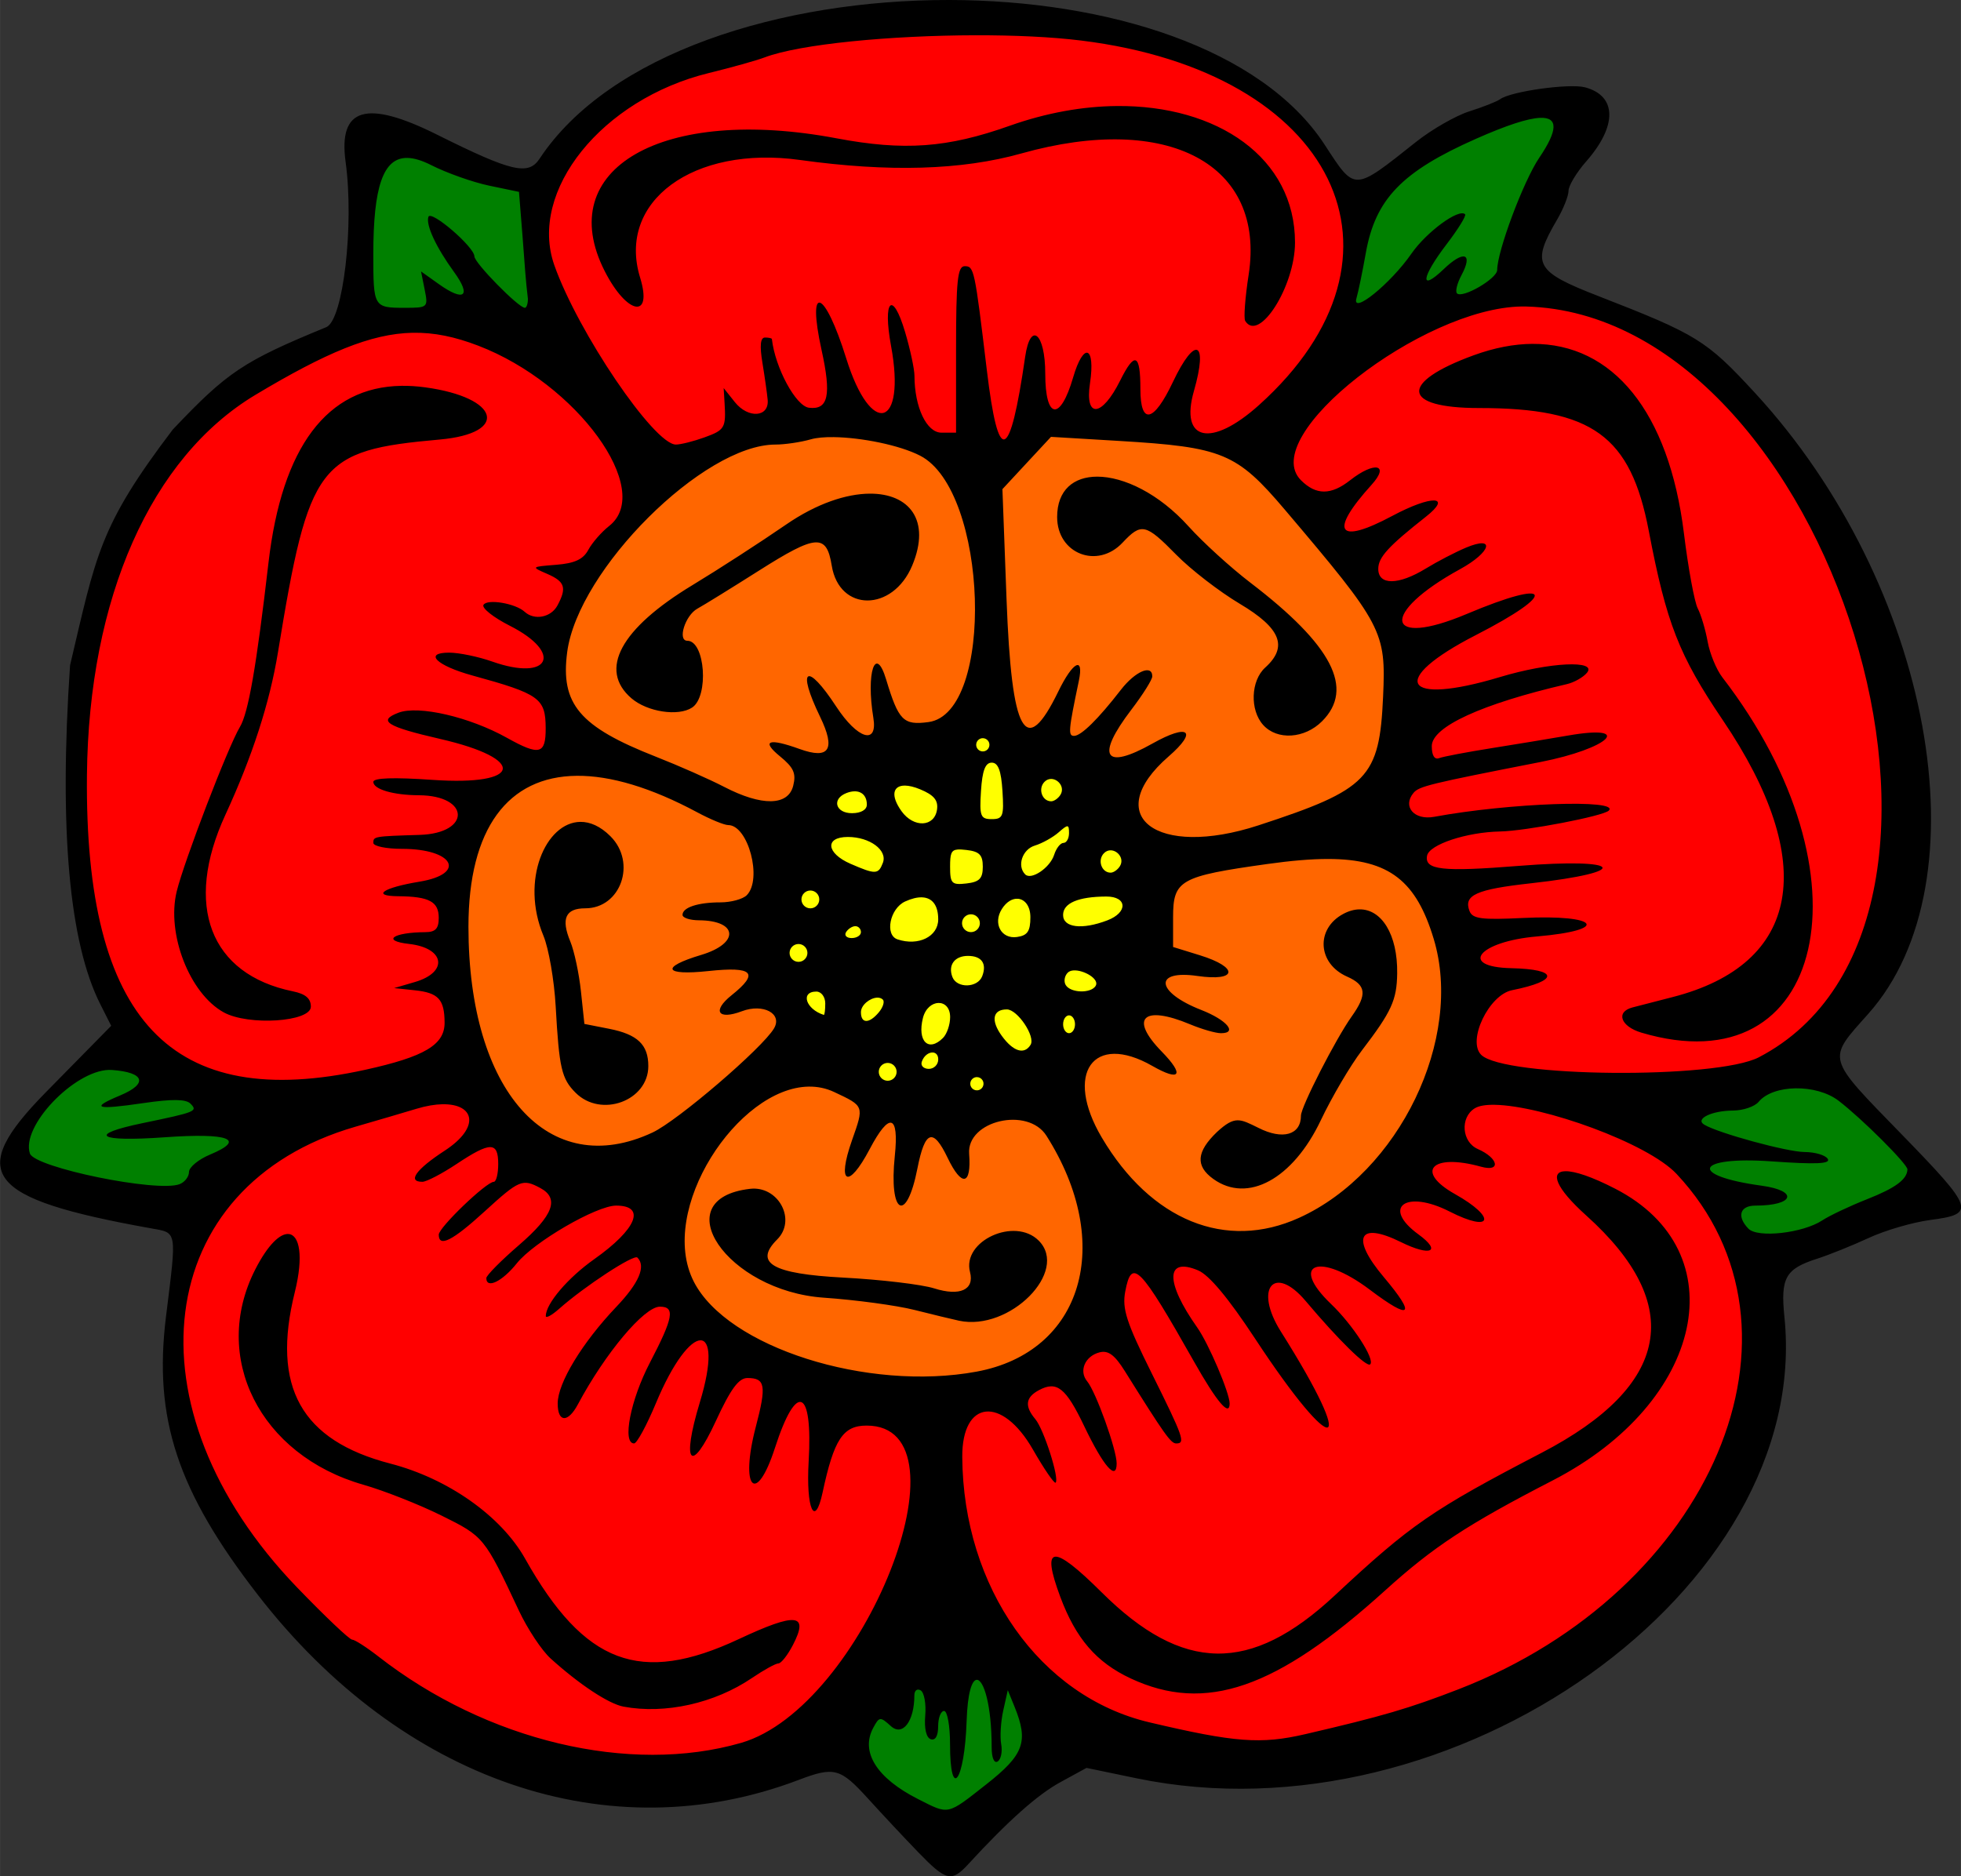
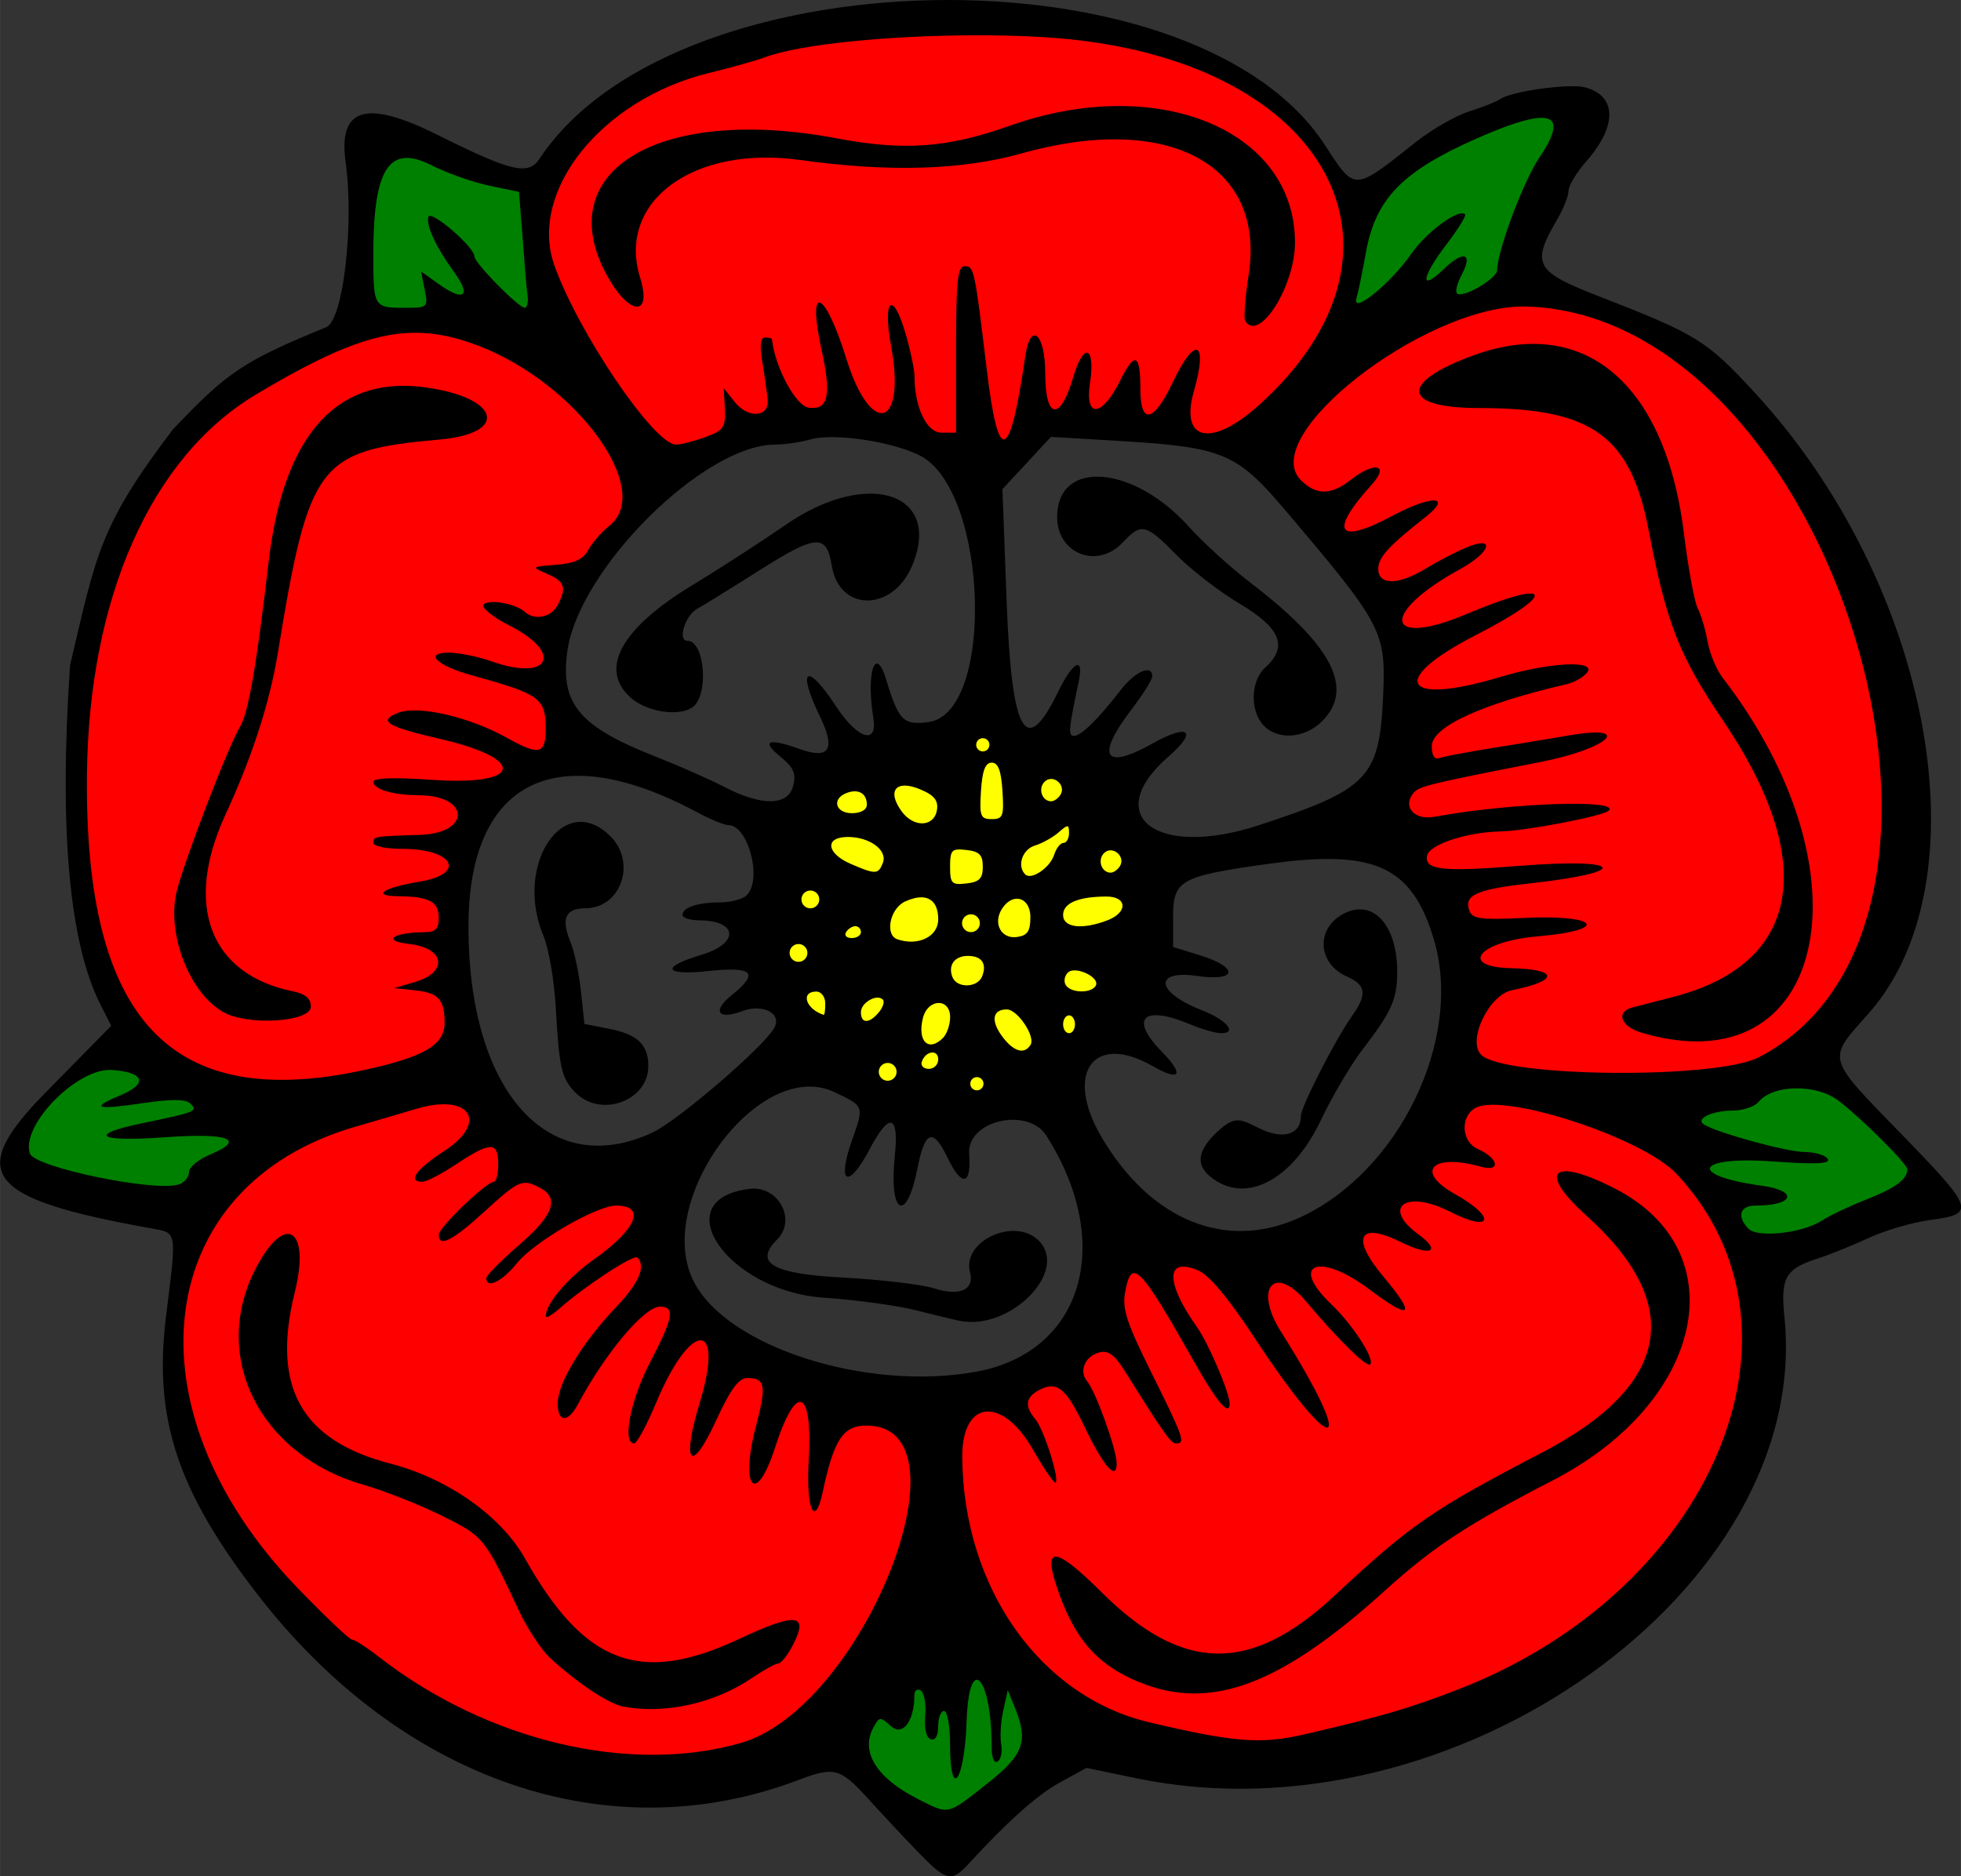
<svg xmlns="http://www.w3.org/2000/svg" width="186.14mm" height="178.12mm" version="1.1" viewBox="0 0 659.54 631.14">
  <rect x="0" y="0" width="659.54" height="631.14" fill="#333333" stroke="none" />
  <g transform="translate(1322.2 444.27)">
    <path transform="translate(-1322.2 -444.27)" d="m518.05 38.703c-0.48 1e-3 -0.96 8e-3 -1.45 0.012-11.12 0.858-21.07 6.86-31.01 11.447-11.96 6.087-23.95 15.531-26.35 29.549-1.57 7.486-4.82 15.056-4.57 22.719 2.93 3.56 7.05-1.62 9.48-3.389 9.13-7.61 14.88-19.093 25.47-24.637-3.56 6.541-9.68 11.933-11.48 19.287 1.28 4.495 5.81 0.192 7.84-1.379 1.13-0.361 5.81-5.73 4.75-2.568-0.74 3.134-5.1 8.607-0.43 10.456 5.67 0.02 11.97-3.518 14.42-8.72 3.48-15.465 9.98-30.001 17.69-43.781 2.3-3.08 2.25-9.371-2.9-8.969-0.49-0.022-0.97-0.028-1.46-0.027zm-381.48 13c-8.39 0.374-11.14 10.036-11.62 16.973-0.92 10.878-2.3 22.208 0.32 32.914 3.56 5.22 11.1 3.57 16.51 3.29 4.75-0.81 2.74-6.846 2.33-9.622 3.74 1.785 8.12 7.192 12.48 4.529 2.24-4.457-2.85-8.684-4.65-12.457-2.15-3.624-5.63-8.434-5.65-11.988 9.23 5.278 13.26 15.577 20.99 22.439 3.17 2.013 5.87 8.049 10.25 6.509 2.85-3.91 0.04-9.568 0.6-14.06-0.79-8.711-0.81-17.589-2.31-26.191-7.09-3.33-15.51-3.829-22.82-7.057-5.42-1.841-10.64-4.881-16.43-5.279zm-100.55 306.59c-11.716 2.18-21.66 11.4-26.627 22.02-2.434 4.52-0.947 11.04 4.656 12.15 13.326 4.42 27.333 7.81 41.433 7.93 4.294 0.04 9.401-1.78 10.118-6.47 3.435-4.14 10.106-4.49 12.771-9.2-0.068-4.92-6.893-3.5-10.211-3.96-8.276-0.15-16.553 0.18-24.83 0.03 7.37-2.41 16.096-2.54 22.938-6.6 2.389-4.34-4.587-6.22-7.828-5.71-6.115 0.3-12.171 1.28-18.258 1.88 3.398-1.42 10.304-4.99 6.875-9.43-2.994-2.5-7.328-2.47-11.037-2.64zm566.88 6.24c-5.79 0.14-10.64 3.61-15.52 6.24-5.29 1.92-12.67 0.37-16.44 5.22-0.64 4.72 6.09 5.46 9.32 6.91 9.17 2.54 18.38 5.56 27.9 6.34-10.61 0.53-21.51-1.31-31.96 0.77-3.71 1.33-2.84 6.2 0.84 6.79 6.91 2.86 14.67 2.76 21.53 5.75-4.53 2.17-13.28-0.64-14.36 6.19 0.04 7.22 9.21 8.92 14.85 7.77 13.42-2.44 25.11-10.08 37.45-15.48 4.05-1.67 8.87-7.05 4.54-11.08-7.67-8.63-15.91-17.26-25.92-23.16-3.46-1.54-7.27-2.32-11.06-2.24-0.4-0.02-0.79-0.03-1.17-0.02zm-274.45 199.28c-0.15 0-0.29 0.02-0.42 0.04-4.93 2.07-3.54 9.06-4.46 13.35-0.4 5.2-0.86 10.99-1.95 15.9-1.09-6.02 0.35-12.93-2.71-18.39-4.88-2.48-5.2 4.97-5.46 8.03-1.92-4.29 1.16-11.95-3.44-15.54-4.93-0.89-4.06 6.04-5.27 9.09-0.04 3.1-3.97 4.48-5.53 1.66-4.14-2.77-7.75 2.27-8.16 6.07-2.02 9.09 6.55 16.33 13.49 20.54 5.55 2.91 12.6 8.48 18.79 3.76 8-5.3 16.53-11.21 20.99-19.95 2.68-6.83-1.31-14.18-3.99-20.23-4.25-2-3.95 5.06-4.58 7.93-0.39 1.67-0.58 9.5-0.89 4.97-1.1-5.62-0.49-12.95-5.19-16.97-0.38-0.18-0.8-0.27-1.22-0.26z" fill="#008000" />
    <ellipse cx="-999.48" cy="-136.44" rx="63.114" ry="62.518" fill="#ff0" />
-     <path transform="translate(-1322.2 -444.27)" d="m279.38 145.35c-9.81 0.96-19.71 2.24-29.24 4.78-18.67 7.08-33.21 21.94-45.61 37.12-9.51 12.73-18.76 28.76-14.93 45.23 3.42 12.15 16.45 17.49 26.95 22.12 12.45 4.89 24.22 11.5 36.93 15.65 5.6 2.1 13.85 0.76 14.94-6.21 1.94-5.18-3.48-8.78-6.29-12.25 5.31 0.5 11.54 5.24 16.54 1.7 3.25-4.98-1.24-11.03-2.59-15.96-0.22-1.17-3.51-7.9-1.69-5.99 5.16 5.54 8.5 13.62 15.65 16.89 4.85 1.23 6.35-4.61 5.19-8.22-0.56-4.73-1.23-9.44-0.12-14.15 3.18 6.58 3.78 16.96 12.47 18.63 9.8 1.56 16.88-7.7 18.83-16.27 5.24-20.97 3.9-44.07-5.22-63.8-4.02-9.68-13.72-15.17-23.64-16.98-5.97-1.25-12.06-2.25-18.17-2.29zm73.79 0.12-0.78 0.31-0.02 0.01c-5.42 6.35-12.26 11.81-16.83 18.7 1.18 24.64 0.47 49.59 4.94 73.94 0.44 3.82 3.8 10.39 8.42 7.05 5.64-4.51 8.2-12.93 12.16-17.81-0.27 6.82-3.92 13.85-1.86 20.54 3.45 3.41 6.84-2.51 9.35-4.42 5.83-5.05 9.97-12.31 16.56-16.32 0.66 1.36-2.11 4.2-2.96 5.89-4.01 6.27-10.15 12.32-10.72 20.06 2.2 5.07 8.82 1.56 12.44 0.23 3.7-1.41 8.94-4.53 11.82-4.88-5.43 7.13-15.09 13.42-14.2 23.45 1.94 9.45 13.47 11.22 21.56 10.8 16.37-1.3 32.17-7.01 46.9-14.01 9.58-4.4 15.42-14.26 16.04-24.61 1.15-14.01 2.53-29.8-6.65-41.65-11.2-15.18-23.14-29.96-36.5-43.29-10.18-10.42-25.44-11.1-39.04-12.14-10.18-0.63-20.52-1.99-30.63-1.85zm16.65 16.79c12.17 0.56 21.77 9.3 30 17.42 13.75 14.23 31.13 24.62 43.18 40.44 4.81 5.86 6.85 15.31 0.44 20.97-3.37 4.27-9.7 4.85-14.55 3.75-6.83-4.28-7.2-14.04-1.75-19.6 4.51-3.95 5.87-11.38 0.94-15.61-9.21-8.37-20.58-14.06-29.62-22.71-4.46-3.95-8.64-9.7-14.88-10.57-6.54 2.06-10.9 11.37-18.77 8.39-10.39-2.71-10.02-21.24 1.27-22.2 1.23-0.21 2.49-0.29 3.74-0.28zm-75.88 5.57c7.14 0.15 14.54 5.5 13.18 13.38-0.42 9.05-7.27 20.48-17.71 18.59-7.34-1.57-7.54-10.29-10-15.92-3.34-5.66-10.57-1.7-14.76 0.66-11.52 6.9-23.58 13.32-33.99 21.84-2.67 3.03-4.45 9.74 0.9 11.02 4.41 4.71 3.73 13 0.58 18.26-4.52 3.96-11.66 1.7-16.53-0.67-7.03-3.3-8.1-12.6-3.43-18.33 9.22-12.66 24.02-19.16 36.53-27.89 13.73-8.26 26.94-20.37 43.81-20.9 0.47-0.04 0.95-0.05 1.42-0.04zm-105.13 92.3c-14.78 0.21-25.97 13.73-29.76 27.12-4.22 15.07-3.27 31.11-1.61 46.5 3.13 19.13 10.59 40.61 29.07 49.95 9.34 4.48 20.66 3.47 30.19 0.1 16.56-8.03 29.96-21.25 42.7-34.26 4.09-2.96 3.72-10.67-2-11.21-4.29-0.74-9.35 0.78-13.02 0.99 2.46-4.19 8.97-6.89 8.29-12.3-3.25-4.21-9.82-1.62-14.35-2.09-1.98 0.03-8.59 0.57-7.91 0.06 5.55-2.79 14.13-3.49 16.4-10.22-0.2-5.99-8.26-6.85-12.89-7.08-4.56 0.07 0.4-1.56 2.32-1.75 5.83-1.66 14.79 0.31 17.73-6.47 1.68-7.99 0.37-18.62-7.16-23.26-15.99-4.64-30.2-16.37-47.58-16-2.99-0.08-5.99-0.07-8.98-0.06-0.48-0.02-0.96-0.02-1.44-0.02zm6.73 18.11c8.56 0.93 15.28 11.1 10.99 19.22-2.63 6.55-10.28 5.56-15.57 7.94-5 4.34-0.29 11.39 0.43 16.64 2.13 7.48 2.08 15.42 4.19 22.86 5.91 4.06 15.77 1.93 19.76 9.09 3.01 6.71-1.92 14.27-8.84 15.51-8.26 2.18-16.47-5.78-16.44-13.97-1.68-15.78-2.08-31.93-7.54-47.02-2.33-9.99-0.77-22.93 8.42-29.12 1.39-0.78 2.99-1.21 4.6-1.15zm251.71 9.39c-1.29-0.01-2.57 0-3.83 0.02-14.9 0.7-30.17 2.14-44.28 7.23-7.95 3.58-5.82 13.75-5.85 20.67-1.18 6.5 7.22 5.84 11.22 8.03 1.89 0.81 5.75 1.92 6.18 3.15-6.41 1.13-14.42-2.64-19.77 2.18-2.42 5.2 4.74 8.26 8.31 10.33 3.75 1.91 8.34 3.68 11.18 6.25-8.27-0.67-15.9-6.8-24.3-5.09-4.57 1.67-3.02 7.36-0.21 9.94 2.12 2.97 4.71 5.75 6.73 8.68-7.74-3.19-17.8-9.55-25.69-3.34-6.33 7.32-3.07 18.46 1.32 25.97 9.19 17.33 25.75 32.52 46.1 33.87 24.48 1.08 45.65-16.43 57.98-36.22 8.87-14.35 14.7-31.09 13.42-48.16 0.36-12.96-4.11-26.56-13.32-35.86-6.68-6.66-16.18-7.61-25.19-7.65zm10.05 20.07c9.28 1.34 11.04 12.55 10.56 20.36 0.39 12.31-10.21 20.86-15.61 31.22-8.47 12.54-13.17 28.93-27.07 36.85-6.59 3.33-17.94 1.73-19.76-6.42 2.1-4.73 6.14-10.38 11.67-10.95 6.12 1.62 13.51 7.54 19.49 2.34 3.32-3.12 2.51-8.29 5.21-11.89 4.96-11.55 12.04-22.22 17.88-33.37 1.7-6.24-6.68-8.41-10-11.97-6.71-5.83 0.06-16.13 7.63-16.17zm-185.02 56.47c-13.93-0.1-24.19 11.12-32.39 21.01-8.86 13.51-15.31 31.53-7.83 47.08 8.09 14.21 24.23 21.14 38.99 26.3 20.77 6.65 43.62 8.28 64.77 2.5 16.95-4.97 29.32-21.34 29.66-38.97 0.78-15.25-4.99-30.38-13.78-42.61-8.22-8.37-26.45-4.28-27.51 8.37-0.52 1.62 0.43 5.53-0.74 5.91-3.64-3.92-4.76-11.11-10.34-12.7-5.19 1.7-4.87 8.82-6.64 13.12-0.87 2.8-1.85 7.34-3.46 8.79-1.55-8.44 0.68-17.3-1.4-25.62-3.47-3.37-6.84 2.29-8.54 4.88-2.43 3.61-4.24 7.66-7.13 10.91 0.65-6.97 4.94-13.45 4.5-20.44-3.02-4.97-9.44-6.93-14.77-8.37-1.12-0.16-2.26-0.19-3.39-0.16zm-18.44 37.61c7.04 0.25 11.47 9.97 5.65 14.85-3.32 2.87-4.17 9.02 0.6 10.89 11.35 4.34 23.96 3.26 35.84 5.03 9.42 0.25 18.64 3.91 28.09 3.26 6.98-2.39 1.35-11.72 6.38-15.89 5.13-4.73 16.3-6.14 19.39 1.51 1.49 8.08-5.15 14.66-11.55 18.23-10.98 6.78-23.52 0.18-35.03-1.28-17.16-3.81-36.53-1.98-51.6-12.42-5.2-4.29-12.74-10.33-10.74-17.92 2.05-4.43 7.77-6.32 12.28-6.25 0.23-0.01 0.46-0.01 0.69-0.01z" fill="#f60" />
    <path transform="translate(-1322.2 -444.27)" d="m316.58 10.846c-23.3 5e-3 -46.95 1.968-69.01 9.5-21.78 4.836-44.36 14.997-56.88 34.519-7.66 11.116-9.8 25.84-4.46 38.389 8.09 18.886 18.92 36.856 32.76 52.086 3.51 4.65 9.65 7.14 15.14 4.42 4.8-1.34 11.33-3.61 11.14-9.72 0.09-2.68-0.35-5.56 2.1-2.29 3.17 3.81 11.23 4.47 12.1-1.59 0.3-6.83-1.95-13.63-1.73-20.38 3.12 8.25 5.33 19.06 14.31 22.93 5.93 1.56 8.89-5.96 7.63-10.7-0.8-7.59-3-15-3.31-22.64 6.83 10.88 7.18 25.74 17.39 34.41 4.29 2.95 8.2-2.26 8.35-6.28 1.73-8.87-2.16-19.48-1.49-27.1 4.3 9.92 4.69 20.75 7.09 31.21 1.24 6.44 8.08 12.03 14.61 9.22 1.27-13.88 0.12-28.24 1.06-42.23 0.28-4.4 0.33-9.003 1.32-13.245 3 6.313 2.45 13.985 3.9 20.885 2.02 11.76 2.14 24.15 6.47 35.35 2.58 3.96 6.48-0.54 6.65-3.72 2.87-9.26 3.24-20.07 6.42-28.57 2.72 7.18 0.63 15.56 3.82 22.49 3.9 3.86 7.74-2.26 8.8-5.64 1.58-3.43 2.22-7.27 4.32-10.46 0.65 5.35-2.3 11.95 1.38 16.52 5.15 2.68 8.43-4.19 10.67-7.69 1.3-1.18 3.51-7.58 4.37-5.44 1.32 4.87-1.31 11.62 3.07 15.22 5.54 1.95 8.03-5.52 10.42-9.1 1.85-3.32 4.32-9.22 6.67-10.42-0.34 7.54-4.4 15.38-1.88 22.8 2.97 5.45 9.94 3.95 14.26 1.2 11.58-6.86 20.91-17.23 28.53-28.22 11.55-17.318 14.65-40.98 4.17-59.544-10.92-18.863-30.33-31.224-50.74-37.711-18.16-6.048-37.28-8.861-56.42-8.379-6.11-0.074-12.23-0.088-18.34-0.057-1.55-0.016-3.1-0.024-4.66-0.023zm60.89 26.513c19.28 0.031 40.47 7.422 51.14 24.371 6.88 12.147 6.58 27.728-0.97 39.53-1.49 2.29-3.55 6.54-6.58 6.49-1.11-7.47 1.25-15.395 0.68-23.113 0.52-9.767-2.59-19.678-9.89-26.444-12.23-12.878-31.82-13.983-48.44-12.181-17.71 2.246-34.87 9.063-52.87 8.386-16.8 0.706-33.44-1.562-50.15-2.65-16.43-0.825-35.81 3.831-44.52 19.141-4.26 7.133-4.44 15.76-2.12 23.57 0.1 2.042 1.35 5.217 0.01 6.761-6.71-4.356-9.96-12.617-12.17-20.054-3.32-10.937 2.98-22.484 12.78-27.547 10.67-6.366 23.24-8.166 35.39-7.502 12.65-0.416 25.2 0.496 37.63 2.981 16.17 2.578 32.88 1.676 48.38-3.834 13.5-4.341 27.33-7.921 41.7-7.905zm134.3 64.141c-21.81 1.34-41.78 12.81-58.46 26.24-7.97 7.45-17.82 15.22-19.9 26.56-0.58 5.58 4.41 10.51 9.21 12.39 7.23 1.01 12.68-4.69 18.83-7.29-3.23 6.2-10.8 10.92-10.62 18.46 2.41 4.8 8.81 1.08 12.44-0.17 5.74-2.42 10.77-5.29 16.71-7.09-5.95 6.31-14.64 10.93-17.9 19.3-1.28 5.39 4.87 8.69 9.38 6.57 8.91-2.91 16.47-9 25.54-11.56-8.45 7.71-20.95 11.3-26.76 21.67-1.87 5.45 5.72 8 9.75 5.92 11.29-2.49 21.63-8.46 32.8-10.87-11.31 9.03-26.35 13.02-36.11 23.98-2.95 3.23-0.26 8.53 4.12 7.81 16.96-0.04 32.74-8.48 49.67-8.1 3.36 0.47-3.22 2.69-4.47 3.19-14 4.1-28.93 7-41.17 15.34-4.19 2.34-7.75 10.19-2 12.7 8.32-0.69 16.57-3.17 24.92-4.18 9.81-1.41 20.35-3.8 29.87-3.97-15.11 6.55-31.92 8.14-47.9 11.99-6.15 1.74-15.9 1.71-17.53 9.54 0.06 5.85 7.05 7.15 11.6 6.04 17.35-2.09 34.68-4.56 52.17-3.49-14.59 4.6-30.51 4.55-45.62 7.88-4.45 1.51-11.92 2.76-12.16 8.56 1.77 6.15 9.94 4.57 14.78 4.8 13.22-0.43 26.39-1.26 39.61-1.13-12.33 3.06-25.78 2.33-37.76 7.23-4.22 2.69-2.71 10.53 2.81 10.34 10.57 1.31 22.54-0.46 32.39 0.94-10.67 3.26-23.43 1.31-32.62 8.53-3.12 3.88 2.42 7.41 6.02 7.11 4.58 0.81 9.66 0.94 14.02 1.79-5.96 2.6-13.36 3.04-17.36 8.95-4.17 4.96-8.1 14.24-1.96 19.17 13.84 6.44 29.74 4.82 44.59 5.41 18.14-0.54 37.92 1.68 54.33-7.68 22.13-13.82 33.5-39.63 36.21-64.81 4.51-41.95-6.9-84.66-27.51-121.11-16.6-28.78-41.39-55.4-74.44-64.26-6.35-1.74-12.92-2.83-19.52-2.7zm-373.13 9.23c-0.76 0.01-1.52 0.03-2.28 0.07-19.15 0.79-35.76 11.88-51.905 21.07-19.057 12.13-33.565 30.85-42.051 51.68-14.742 34.42-16.808 72.94-13.271 109.79 2.571 22.44 9.395 47.22 28.722 61.03 12.738 9.05 28.876 11.4 44.155 10.01 14.58-1.33 29.68-3.45 42.81-10.3 7.03-3.34 8.32-14.13 3.29-19.59-2.04-1.72-4.69-2.53-7.29-2.93 4.77-0.91 9.78-5.75 6.99-10.79-2-3.69-8.08-3.97-10.36-5.12 4.4-0.31 12.22-0.67 11.74-6.94 0.1-7.23-8.42-9.14-14.15-8.66-3.22-0.09 3.23-1.07 4.13-1.4 4.61-1.28 12.3-1.78 13.25-7.65-1.72-6.6-10.36-6.08-15.75-6.91-2.28-0.24-6.57-0.5-7.68-1 8.24-0.65 18.38 0.8 24.71-5.62 3.57-4.81-1.41-10.4-6.5-10.71-5.49-1.3-11.4-1.01-16.76-2.5 12.32-0.89 25.07 1.26 37.13-1.83 4.64-1.82 2.56-7.9-1.35-9.19-10.27-5.88-22.9-6.08-33.24-11.15 11.79-3.49 24.04 2.08 34.69 6.79 4.73 1.5 9.97 6.11 15.06 3.78 2.98-3.84 1.93-9.67 1.32-14.21-3.26-8.16-13.59-8.83-20.74-11.66-4.59-1.51-9.38-2.7-13.57-5.17 9.97-0.45 19.05 5.37 28.95 4.63 4.13-0.33 7.78-5.05 4.43-8.64-4.42-6.11-12.88-8.74-17.75-13.43 5.35-0.29 9.51 3.33 14.33 4.69 7.89 1.59 15.07-10.65 7.87-15.65-4.87-1.96 1-1.62 3.12-2.16 7.25-0.66 9.84-8.53 14.93-12.6 6.19-5.23 6.29-14.12 3.18-21.04-7.57-16.63-22.23-29.16-37.81-38.13-9.94-5.67-20.95-8.67-32.35-8.56zm377.37 6.72c19.18-0.42 34.55 15.15 40.9 32.12 8.69 20.86 7.85 44.26 15.47 65.61 2.6 12.92 12.84 22.27 18.55 33.66 12.97 22.05 20.88 48.73 14.44 73.92-3.81 12.41-13.97 23.08-27.18 24.99-9.66 2.15-20.02 0.19-28.95-3.74-2.15-0.79-2.07-3.76 0.75-3.53 16.39-4.44 35.44-8.64 45.41-23.9 10.17-15.54 5.94-35.54-1.35-51.32-9.39-21.59-26.44-39.38-32.19-62.63-5.71-17.63-5.6-37.9-17.45-53.02-10.67-12.81-28.97-12.86-44.24-13.83-6.69-0.96-14.68 0.43-20.6-3.66-1.06-2.71 3.35-4.39 5.03-5.76 9.55-5.51 20.38-8.63 31.41-8.91zm-380.53 14.11c8.65 0.4 18.28 1.35 25.19 6.98 3.82 3.04-2.29 5.27-4.69 5.86-15.16 4.19-33.71 1.24-45.77 13.29-10.611 12.11-12.101 29.08-15.419 44.19-3.593 23-8.829 45.82-18.654 67.07-5.639 11.94-9.741 25.08-7.741 38.43 1.654 15.22 16.158 25.12 30.157 28 1.937 0.33 5.667 1.46 3.057 3.94-6.516 2.88-14.256 1.97-21.278 1.22-10.403-2.99-16.429-13.92-18.674-23.87-4.182-11.79 2.119-23.58 5.465-34.73 4.951-15.63 13.309-29.99 17.727-45.78 5.736-24.3 5.25-49.84 13.158-73.54 4.682-13.91 14.552-27.71 29.962-30.34 2.47-0.48 4.99-0.71 7.51-0.72zm14.24 238.44c-0.29 0-0.57 0.01-0.85 0.03-13.65 1.42-26.63 6.68-39.61 10.93-26.524 9.74-48.13 35.23-48.528 64.17-0.938 15.97 1.388 32.17 8.372 46.67 11.106 25.02 29.722 46.24 51.216 62.9 17.16 12.4 35.34 23.85 55.79 29.96 22.93 7.71 48.05 9.5 71.61 3.72 19.72-5.55 33.08-22.97 43.34-39.66 9.31-16.6 17.66-35.26 16.42-54.71-0.3-8.13-6.38-15.61-14.73-16.23-8.56-1.4-13.56 7.59-15.37 14.6-1.26 3.92-1.98 8-3.29 11.91-1.18-10.63 0.52-21.65-1.78-32.08-2.38-4.24-7.25-0.29-8.34 2.92-4.13 6.82-5.43 15.03-9.91 21.61-1.66-10.77 5.16-21.11 3.35-31.79-2.25-5.27-9.79-3.31-11.91 1.11-4.63 6.38-7.47 14.45-11.8 20.59 1.39-11.61 7.49-23.13 5.01-34.94-2.27-5.04-8.14-0.93-9.91 2.38-6.25 8.48-9.9 18.43-15.24 27.35-0.28-14.47 10.96-25.99 13.24-39.86-0.3-5.43-7.85-3.37-10.48-0.9-11.5 9.05-17.79 22.76-26.28 34.25-2.33-2.69 0.23-7.34 1.43-10.37 5.66-12.42 16.13-21.55 23.69-32.66 1.71-3.05 3.23-10.37-2.05-10.5-9.36 4.15-18.37 11.71-25.98 17.2 7.02-11.59 21.77-16.24 27.56-28.64 0.38-5.61-7.28-7.2-11.48-5.28-13.19 4.6-24.84 12.86-34.46 22.78-4.12 3.51 0.28-1.26 1.77-2.63 5.7-6.31 14.33-11.4 16.35-20.16 0.05-5.46-6.7-8.66-11.45-8.24-9.96 4.08-16.02 14.06-25.64 18.73 4.78-7.04 11.77-12.1 17.93-17.73 1.45-3.67 1.99-8.98-0.58-12.26-4.78-2.39-9.55 2.81-13.76 4.46-3.98 2-7.62 5.05-11.88 6.28 5.18-6.87 16.32-9.62 17.77-19 0.06-5.11-5.21-6.94-9.54-6.91zm350.42 0c-6.44 0.1-11.77 7.53-8.01 13.41 1.69 3.47 5.34 5.05 8.13 7.42-6-0.36-13.22-3.25-18.66 0.41-4.04 4.2 2.04 8.68 5.32 10.77 3.07 2.25 7.3 4.6 9.4 7.09-8.12-2.16-16.75-9.02-25.29-4.86-4.16 5.19 2.79 10.15 6.12 13.44 1.83 1.73-2.96-0.59-3.9-0.84-4.62-1.43-10.61-5.94-15.24-2.47-3.3 5.76 3.06 11.4 5.87 15.93 1.67 2.23 3.36 4.45 4.86 6.8-8-4.35-15.25-12.26-24.89-12.28-4.55-0.17-5.54 5.39-2.76 8.2 5.38 7.42 12.18 13.81 16.79 21.79-8.78-7.46-15.32-17.37-24.74-24.04-4.11-2.76-9.32 1.53-8.07 6.13 1.56 10.76 9.62 19.14 14.07 28.78 1.8 3.45 4.36 8.06 5.18 11.1-14.03-14.29-22.56-32.93-36.23-47.47-3.4-3.77-11.74-7.41-14.78-1.48-1.4 8.45 6.18 15.02 9.2 22.21 3.33 6.34 6.5 12.69 8.52 19.57-9.88-13.31-16.07-29.17-26.87-41.8-3.15-3.3-7.02 0.85-6.9 4.37-2.83 11.23 5.02 21.37 8.98 31.26 2.94 6.22 6.11 12.75 8.55 18.95-7.46-8.89-12.51-19.76-20.38-28.24-5.7-2.99-14.78 3.47-10.77 9.83 4 8.67 8.79 18.75 9.78 27.62-6.51-8.08-8.56-19.33-16.89-25.89-5.81-3.24-15.17 3.79-11.26 10.26 3.11 4.89 5.88 11.83 6.98 16.36-5.01-7.48-9.85-18.58-20.33-18.76-7.66-0.39-9.45 8.69-9.61 14.57-1.51 35.81 17.64 73.8 51.3 88.59 14.17 5.38 29.24 8.62 44.32 10.03 20.27 0.38 39.81-6.41 59.03-12 28.55-9 55.67-23.97 75.87-46.38 18.83-18.84 31.78-44.2 34.14-70.87 1.8-21.23-4.44-43.13-18.29-59.48-10.92-13.13-28.02-18.54-43.65-23.76-7.68-2.16-15.56-4.24-23.59-4.19-0.43-0.06-0.87-0.09-1.3-0.08zm26.35 25.9c0.26-0.01 0.53-0.01 0.79 0.01 18.43 3.73 37.05 17.93 38.98 37.75 1.54 21.17-12.3 40.45-28.75 52.4-19.06 13.85-41.76 21.91-59.94 37.12-20.49 15.98-39.32 36.51-65.15 43.31-19.36 4.73-42.14-3.99-50.79-22.56-2.82-5.63-6.25-12.4-6-18.3 13.99 9.16 24.34 24.17 40.66 29.8 13.4 4.24 28.68 2.01 39.83-6.76 19.31-13.78 34.94-32.36 56.02-43.63 16.09-9.95 34.2-16.96 48.72-29.3 9.01-8.07 17.4-19.22 15.51-32.03-0.68-17.78-16.03-29.4-26.81-41.69-1.3-1.79-4.1-4.23-3.86-6.05 0.26-0.03 0.52-0.06 0.79-0.07zm-429.86 21.15c3.809 1.9 1.94 7.76 1.844 11.1-2.639 13.2-5.211 27.34-1.194 40.51 5.429 14.9 21.109 21.78 35.249 25.89 16.7 5.57 33.14 14.85 42.33 30.45 9.1 14.3 19.45 31.02 37.29 34.97 18.68 3.95 35.33-7.87 52.45-13.01 1.96-1.19 3.52 0.76 1.71 2.45-1.97 5.75-6.33 9.9-11.81 12.19-11.11 6.71-23.58 12.12-36.84 11.31-11.98 0.88-21.21-8.1-29.88-15.12-9.08-8.18-12.74-20.43-18.86-30.69-3.28-7.06-8.32-13.4-15.65-16.52-14.01-8.06-30.18-11.44-44.45-18.54-17.269-9.19-29.209-28.84-26.355-48.63 1.561-9.59 5.468-20.21 13.578-26.24 0.186-0.07 0.386-0.13 0.588-0.12z" fill="#f00" />
    <path transform="translate(-1374.6 -444.27)" d="m371.65 0c-56.533-0.089-114.36 17.929-137.8 53.418-3.763 5.698-9.417 4.366-34.449-8.117-23.858-11.898-33.27-9.096-30.768 9.162 2.913 21.256-0.827 53.257-6.496 55.586-27.888 11.458-33.273 15.051-51.648 34.465-24.754 32.596-25.742 42.027-34.535 79.283-3.728 54.976-0.315 93.233 10.172 114.01l3.666 7.262-21.92 22.291c-26.971 27.431-20.556 35.806 35.082 45.795 9.171 1.647 8.919 0.226 5.266 29.746-4.239 34.246 3.829 58.667 30.936 93.646 48.476 62.556 118.16 86.406 181.8 62.217 12.025-4.571 14.041-4.031 23.391 6.268 4.736 5.216 12.316 13.316 16.846 18 9.458 9.778 11.218 10.196 16.898 4.016 13.367-14.545 23.26-23.346 30.986-27.566l8.752-4.781 16.797 3.49c106.62 22.16 227.26-63.696 217.94-155.1-1.356-13.293 0.301-16.244 11.053-19.693 4.037-1.295 11.84-4.441 17.34-6.988s14.801-5.26 20.67-6.027c15.364-2.009 14.817-3.654-9.602-28.766-25.67-26.39-25.24-24.88-11.28-40.56 39.69-44.55 21.46-144.35-38.17-208.98-16.27-17.64-19.42-19.58-52.63-32.494-21.253-8.262-22.596-10.745-13.871-25.656 2.129-3.638 3.871-8.019 3.871-9.736s2.687-6.181 5.971-9.922c10.472-11.927 10.31-22.026-0.4-24.891-5.241-1.402-24.968 1.346-28.57 3.981-1.1 0.804-5.736 2.64-10.303 4.078-4.567 1.438-12.667 6.077-18 10.309-21.159 16.789-20.397 16.767-30.697 0.967-21.23-32.569-73.19-48.632-126.3-48.716zm8.91 11.865c12.926-0.025 25.394 0.53 35.441 1.77 85.481 10.543 115.69 72.412 59.865 122.6-16.095 14.471-26.754 12.171-21.908-4.727 4.859-16.942 0.398-18.807-7.096-2.967-6.434 13.601-10.914 14.557-10.914 2.332 0-11.962-1.887-12.745-6.82-2.832-6.119 12.294-11.922 12.817-10.137 0.912 1.896-12.646-2.151-14.06-5.67-1.98-4.326 14.848-9.373 14.156-9.373-1.285 0-13.657-4.997-17.83-6.76-5.646-5.144 35.542-8.992 36.887-12.883 4.5-4.091-34.056-4.291-35-7.447-35-2.407 0-2.91 4.832-2.91 28v28h-4.906c-5.002 0-9.054-8.538-9.082-19.137-6e-3 -2.275-1.431-8.914-3.164-14.75-4.222-14.216-7.582-10.818-4.703 4.756 5.102 27.6-6.747 30.889-15.07 4.184-7.321-23.489-13.317-25.564-8.312-2.877 3.36 15.233 2.276 20.221-4.225 19.441-4.418-0.53-11.391-13.447-12.48-23.117-0.031-0.275-1.075-0.5-2.32-0.5-1.549 0-1.821 2.683-0.863 8.5 0.77 4.675 1.564 10.272 1.764 12.438 0.546 5.916-6.562 6.414-11.051 0.773l-3.75-4.711 0.305 5c0.509 8.393 0.085 9.114-6.783 11.598-3.653 1.321-7.968 2.402-9.588 2.402-7.331 0-32.926-37.768-40.887-60.332-8.807-24.96 16.023-55.853 51.955-64.641 7.611-1.861 16.036-4.22 18.721-5.24 11.964-4.549 42.616-7.411 71.053-7.467zm47.357 23.803c-11.33 0.114-23.543 2.239-35.969 6.652-20.96 7.444-35.466 8.493-58.207 4.205-58.558-11.041-95.559 10.195-77.939 44.732 7.491 14.684 16.213 16.237 11.879 2.115-7.86-25.609 17.888-44.553 53.766-39.559 29.932 4.167 54.413 3.444 74.502-2.201 49.371-13.874 82.161 3.636 76.408 40.801-1.185 7.658-1.709 14.645-1.164 15.527 4.618 7.473 16.756-11.623 16.756-26.361 0-28.484-26.042-46.254-60.031-45.912zm142.51 3.973c6.117-0.227 5.91 4.226-0.34 13.447-5.285 7.798-14.137 31.429-14.137 37.742 0 2.889-11.694 9.687-13.521 7.859-0.633-0.633 0.051-3.398 1.522-6.144 3.981-7.439 0.776-8.493-6.021-1.98-8.161 7.819-7.541 2.787 1.041-8.453 3.861-5.056 6.644-9.569 6.186-10.027-2.074-2.074-12.992 5.939-18.064 13.258-6.97 10.058-20.175 20.761-18.473 14.973 0.61-2.074 2.025-8.925 3.144-15.225 3.224-18.147 12.154-27.39 37.135-38.438 10.198-4.51 17.344-6.856 21.529-7.012zm-381.04 13.484c2.285 0.035 4.954 0.86 8.041 2.424 5.236 2.652 14.02 5.763 19.52 6.91l10 2.086 1.195 15c0.842 10.987 1.008 14.266 1.805 21 0 1.65-0.461 3-1.025 3-2.143 0-16.971-15.106-16.971-17.293-4e-3 -3.17-14.652-15.764-15.473-13.303-0.91 2.73 2.581 10.233 8.633 18.559 5.931 8.159 3.428 10.155-5.109 4.076l-6.002-4.273 1.225 6.117c1.2 5.999 1.07 6.117-6.693 6.117-10.455 0-10.584-0.219-10.584-18.035 0-22.538 3.277-32.509 11.439-32.385zm374.81 49.973c0.532-7e-3 1.058-3e-3 1.578 0.012 102.29 2.831 165.51 207.04 78.176 252.55-14.267 7.435-85.76 6.793-93.391-0.838-4.764-4.764 2.602-20.168 10.391-21.729 15.878-3.182 15.745-7.047-0.256-7.406-17.926-0.403-10.998-8.981 8.619-10.672 24.886-2.145 20.879-7.468-4.682-6.219-13.973 0.683-16.983 0.29-17.996-2.35-2.049-5.34 2.246-7.278 20.643-9.316 34.396-3.811 31.041-8.66-4.053-5.856-25.735 2.057-31.782 1.385-30.855-3.428 0.724-3.761 13.302-7.932 24.58-8.148 8.648-0.166 34.682-5.168 36.533-7.019 3.909-3.909-33.468-2.579-58.748 2.09-6.694 1.236-10.744-3.453-6.939-8.037 1.857-2.237 5.361-3.09 42.672-10.391 23.154-4.53 31.821-12.823 9.316-8.914-5.958 1.035-17.584 2.954-25.834 4.264s-16.125 2.809-17.5 3.332c-1.586 0.603-2.5-0.873-2.5-4.035 0-6.502 16.782-14.205 45.439-20.855 2.441-0.567 5.476-2.28 6.744-3.809 3.625-4.368-12.616-3.577-29.227 1.424-32.78 9.868-37.811 1.107-8.111-14.123 27.938-14.326 25.758-19.26-3.127-7.078-27.594 11.637-29.337-0.214-2.219-15.078 10.499-5.754 12.08-11.482 2-7.244-3.575 1.503-9.65 4.662-13.5 7.019-9.212 5.641-16 5.692-16 0.121 0-3.887 3.367-7.575 16-17.533 9.084-7.16 1.947-7.356-11.244-0.309-18.528 9.9-21.449 5.519-6.982-10.477 6.211-6.867 0.976-7.954-7.229-1.5-6.448 5.072-11.473 5.072-16.545 0-14.782-14.782 40.738-57.98 74.246-58.447zm-373.08 8.848c7.34-0.157 14.362 1.367 22.117 4.338 33.21 12.724 59.295 48.652 44.037 60.654-2.575 2.026-5.73 5.64-7.01 8.031-1.712 3.198-4.572 4.524-10.818 5.021-8.465 0.674-8.473 0.685-2.99 3.066 5.959 2.589 6.625 4.649 3.43 10.619-2.161 4.037-7.766 5.119-11.029 2.127-3.092-2.835-12.557-4.431-13.852-2.336-0.658 1.065 3.336 4.233 8.877 7.041 18.112 9.178 13.356 18.84-5.926 12.037-4.677-1.65-11.2-3-14.496-3-8.705 0-4.259 4.363 7.84 7.691 22.574 6.211 24.577 7.648 24.625 17.689 0.042 8.85-2.091 9.387-13.029 3.273-12.581-7.032-29.748-11.008-36.479-8.449-7.126 2.709-3.983 4.686 14.043 8.83 29.252 6.725 27.612 15.844-2.477 13.771-13.256-0.913-20.027-0.685-20.027 0.674 0 2.478 6.724 4.455 15.279 4.492 17.324 0.075 17.609 12.801 0.299 13.334-15.383 0.473-15.578 0.507-15.578 2.693 0 1.1 4.327 2 9.617 2 17.435 0 21.904 8.409 5.873 11.051-12.219 2.014-16.315 4.813-7.154 4.889 10.433 0.086 13.664 1.805 13.664 7.273 0 3.622-1.095 4.794-4.5 4.814-10.926 0.066-14.869 2.905-5.5 3.959 12.067 1.358 13.337 9.489 2 12.807l-7 2.049 6.982 0.742c7.907 0.84 9.942 3.055 9.986 10.869 0.042 7.45-6.724 11.474-26.678 15.865-65.29 14.368-94.438-16.507-93.613-99.168 0.594-59.524 21.562-106.83 56.674-127.87 23.631-14.158 38.8-20.582 52.812-20.881zm376.72 3.727c-6.215 0.036-12.854 1.302-19.846 3.857-25.098 9.174-24.212 17.729 1.836 17.729 38.158 0 51.003 9.303 57.119 41.367 5.909 30.979 10.167 41.869 24.848 63.559 32.428 47.909 26.237 82.167-16.846 93.223-5.5 1.411-11.575 2.98-13.5 3.486-5.718 1.504-3.987 6.392 3 8.473 62.067 18.485 78.393-53.173 27.23-119.52-1.994-2.587-4.218-7.987-4.941-12s-2.224-9.05-3.334-11.191c-1.11-2.141-3.198-13.495-4.643-25.232-5.044-40.981-23.994-63.902-50.924-63.746zm-380.45 14.119c-24.997 0.39-40.165 20.519-44.691 59.48-4.057 34.925-6.78 50.581-9.615 55.273-3.929 6.501-18.803 45.219-21.266 55.357-3.463 14.256 4.341 34.309 15.814 40.641 8.33 4.596 29.316 3.225 29.316-1.916 0-2.756-1.797-4.287-6.059-5.158-27.879-5.702-36.746-28.902-22.691-59.375 9.075-19.678 14.912-37.721 17.684-54.662 10.451-63.888 13.522-67.927 54.393-71.576 23.507-2.099 20.21-14.121-4.812-17.551-2.795-0.383-5.486-0.554-8.072-0.514zm218.49 17.162 22.924 1.371c34.852 2.084 39.53 4.028 55.781 23.191 32.95 38.855 33.985 40.825 32.996 62.805-1.232 27.372-4.981 31.248-41.912 43.316-34.376 11.234-53.214-3.215-30.221-23.18 9.934-8.625 6.753-11.189-5.404-4.356-16.299 9.162-19.219 4.461-7.096-11.422 3.85-5.044 7-10.062 7-11.152 0-4.166-5.734-1.712-10.559 4.518-7.643 9.87-13.363 15.5-15.746 15.5-2.05 0-1.89-1.834 1.605-18.5 1.777-8.474-2.008-6.521-6.908 3.564-11.061 22.766-15.711 14.468-17.41-31.064l-1.381-37 8.164-8.797zm-73.072 0.092c9.273 0.122 22.157 2.682 29.078 6.25 22.886 11.799 25.211 86.598 2.785 89.605-8.447 1.133-10.05-0.482-14.242-14.355-3.59-11.881-6.795-2.24-4.293 12.918 1.529 9.264-5.308 7.186-12.5-3.801-9.909-15.136-13.365-12.976-5.438 3.4 5.351 11.054 3.158 14.517-6.893 10.883-10.409-3.764-13.011-2.792-6.588 2.461 4.638 3.792 5.512 5.74 4.461 9.928-1.703 6.787-10.567 6.923-23.23 0.357-4.95-2.566-15.3-7.139-23-10.162-25.646-10.068-32.103-17.702-29.781-35.203 3.68-27.742 45.869-69.781 70.031-69.781 3.177 0 8.529-0.791 11.895-1.756 1.934-0.555 4.624-0.785 7.715-0.744zm88.621 13.295c-7.881 4e-3 -13.48 4.453-13.48 13.586 0 12.339 13.526 17.639 22 8.619 6.34-6.749 7.767-6.428 18.076 4.076 4.9 4.992 14.521 12.417 21.381 16.5 13.777 8.199 16.264 14.436 8.543 21.424-4.89 4.425-5.242 14.311-0.689 19.342 4.71 5.205 13.907 4.622 19.781-1.252 10.995-10.995 3.464-25.567-24.092-46.627-6.6-5.044-15.942-13.549-20.76-18.9-9.964-11.067-21.828-16.772-30.76-16.768zm-76.463 5.721c-7.91 0.036-17.884 3.31-28.172 10.393-8.715 6-22.888 15.168-31.494 20.373-24.219 14.646-31.679 28.482-20.529 38.072 5.328 4.583 15.763 6.176 20.408 3.115 5.717-3.766 4.376-22.469-1.611-22.469-3.398 0-0.726-8.533 3.381-10.797 2.2-1.212 11.527-6.975 20.727-12.807 19.31-12.24 22.707-12.472 24.463-1.668 2.543 15.647 20.525 15.622 27.068-0.037 6.393-15.3-1.057-24.236-14.24-24.176zm38.07 82.26c0.715 0.03 1.404 0.402 1.807 1.053 0.644 1.042 0.317 2.422-0.725 3.066-1.042 0.644-2.421 0.317-3.064-0.725s-0.317-2.421 0.725-3.064c0.391-0.241 0.829-0.348 1.258-0.33zm2.912 8.225c2.16 0 3.17 2.66 3.609 9.5 0.547 8.524 0.176 9.5-3.609 9.5s-4.156-0.976-3.609-9.5c0.439-6.84 1.449-9.5 3.609-9.5zm-139.54 4.426c11.299-0.098 24.94 3.931 40.512 12.293 4.384 2.354 9.058 4.281 10.387 4.281 6.746 0 11.577 18.265 6.242 23.6-1.32 1.32-5.296 2.4-8.836 2.4-7.576 0-12.764 1.712-12.764 4.213 0 0.982 2.475 1.8 5.5 1.816 13.22 0.074 13.744 7.766 0.793 11.646-13.863 4.154-12.576 7.034 2.426 5.428 15.071-1.614 17.2 0.612 7.781 8.141-6.627 5.297-4.601 8.426 3.481 5.375 7.152-2.7 13.711 0.805 10.799 5.769-3.869 6.595-32.405 31.064-40.836 35.016-34.954 16.384-61.943-13.77-61.943-69.205 0-33.063 13.322-50.572 36.459-50.773zm159.6 1.055c2.371 0.068 4.593 2.845 3.047 5.346-0.739 1.196-2.137 2.174-3.107 2.174-3.089 0-4.534-4.266-2.227-6.574 0.69-0.69 1.497-0.968 2.287-0.945zm-49.244 2.236c1.358 0.013 3.074 0.409 5.1 1.248 4.648 1.925 6.13 3.704 5.686 6.82-0.845 5.916-7.852 6.239-11.934 0.551-3.764-5.245-2.925-8.657 1.148-8.619zm-16.902 1.928c2.474-1e-3 4.086 1.633 4.086 4.473 0 1.741-1.98 2.883-5 2.883-5.593 0-6.892-4.847-1.82-6.793 0.989-0.379 1.91-0.562 2.734-0.562zm-92.291 10.279c-11.603 0.145-20.227 19.569-12.402 38.297 1.771 4.24 3.627 14.925 4.121 23.744 1.17 20.873 1.972 24.348 6.709 29.086 8.552 8.552 24.449 2.714 24.449-8.979 0-7.208-3.632-10.667-13.176-12.545l-8.324-1.639-1.16-10.945c-0.638-6.02-2.248-13.574-3.58-16.789-3.182-7.676-1.617-11.154 5.019-11.154 11.976 0 17.363-15.36 8.496-24.227-3.421-3.421-6.903-4.89-10.152-4.85zm163.81 1.484c0.48 0.032 0.564 0.786 0.564 2.281 0 1.821-0.839 3.311-1.865 3.311-1.026 0-2.436 1.801-3.135 4.002-1.38 4.349-7.701 8.63-9.736 6.594-2.837-2.837-0.976-8.414 3.236-9.697 2.475-0.754 6.075-2.755 8-4.445 1.581-1.388 2.456-2.077 2.936-2.045zm-73.818 3.592c7.378 0 13.403 4.458 11.771 8.711-1.511 3.938-2.472 3.965-10.889 0.307-8.183-3.557-8.718-9.018-0.883-9.018zm36.93 4.22c0.748-0.059 1.712 0.013 2.953 0.156 4.365 0.502 5.5 1.665 5.5 5.633s-1.135 5.131-5.5 5.633c-4.964 0.571-5.5 0.023-5.5-5.633 0-4.242 0.302-5.611 2.547-5.789zm51.514 0.27c2.371 0.068 4.593 2.845 3.047 5.346-0.739 1.196-2.137 2.174-3.107 2.174-3.089 0-4.534-4.266-2.227-6.574 0.69-0.69 1.497-0.968 2.287-0.945zm73.074 2.914c20.793 0.015 29.716 7.658 35.518 26.865 10.13 33.536-11.583 78.553-45.264 93.844-24.634 11.184-49.843 0.932-66.359-26.986-12.752-21.555-2.939-35.499 16.971-24.117 9.435 5.394 10.931 3.122 3.176-4.82-10.969-11.233-6.263-15.772 9.516-9.18 3.949 1.65 8.633 3 10.41 3 5.735 0 1.949-4.462-6.635-7.818-15.285-5.976-16.146-13.584-1.295-11.434 13.481 1.952 14.055-2.877 0.828-6.967l-9-2.781v-9.973c0-12.522 2.272-13.809 31.684-17.938 7.875-1.105 14.629-1.7 20.451-1.695zm-174.13 10.605c1.65 0 3 1.35 3 3s-1.35 3-3 3-3-1.35-3-3 1.35-3 3-3zm99.5 2.027c7.12-0.035 7.368 5.361 0.369 8.021-8.51 3.235-14.869 2.458-14.869-1.816 0-3.986 5.078-6.158 14.5-6.205zm-61.979 0.273c3.492 0.109 5.479 2.665 5.479 7.408 0 5.796-6.657 9.071-13.68 6.731-4.383-1.461-2.592-10.402 2.553-12.746 2.164-0.986 4.061-1.442 5.648-1.393zm32.287 0.479c2.3 0.187 4.191 2.403 4.191 6.221 0 4.703-0.975 6.139-4.51 6.641-5.289 0.751-8.156-4.551-5.09-9.412 1.584-2.512 3.619-3.595 5.408-3.449zm114.84 3.566c-1.715 0.032-3.534 0.524-5.412 1.529-9.355 5.007-8.653 16.695 1.266 21.082 6.482 2.867 6.845 5.986 1.564 13.414-5.399 7.596-17.062 30.399-17.062 33.359 0 6.513-6.16 8.27-14.35 4.092-6.168-3.019-7.837-4.159-13.877 1.395-6.938 6.647-7.324 11.437-1.273 15.801 11.562 8.339 26.782 0.047 36.162-19.703 3.739-7.873 9.977-18.477 13.863-23.564 9.951-13.027 11.714-16.879 11.838-25.873 0.181-13.134-5.289-21.668-12.719-21.531zm-130.64 1.654c1.65 0 3 1.35 3 3s-1.35 3-3 3-3-1.35-3-3 1.35-3 3-3zm-38.883 4c1.035 0 1.883 0.9 1.883 2s-1.402 2-3.117 2c-1.716 0-2.563-0.9-1.883-2s2.082-2 3.117-2zm-19.117 6c1.65 0 3 1.35 3 3s-1.35 3-3 3-3-1.35-3-3 1.35-3 3-3zm57 4c4.603 0 6.418 2.582 4.793 6.818-1.527 3.98-8.538 4.174-10.033 0.277-1.537-4.006 0.744-7.096 5.24-7.096zm35.496 4.887c3.422-0.233 8.863 2.913 7.441 5.213-1.6 2.589-8.39 2.405-10.045-0.273-0.739-1.196-0.44-3.079 0.666-4.186 0.465-0.465 1.148-0.7 1.938-0.754zm-86.496 7.113c1.667 0 3 1.778 3 4 0 2.2-0.225 3.929-0.5 3.842-6.059-1.913-7.949-7.842-2.5-7.842zm20.355 2.049c0.787-0.049 1.504 0.142 2.016 0.654 0.659 0.659 0.061 2.571-1.33 4.248-3.245 3.91-6.041 3.904-6.041-0.014 0-2.418 2.994-4.742 5.356-4.889zm20.689 1.779c2.081-0.065 3.955 1.508 3.955 4.771 0 2.53-1.08 5.68-2.4 7-4.898 4.898-8.712 1.105-6.75-6.713 0.826-3.289 3.114-4.994 5.195-5.059zm23.027 2.172c3.587 0 9.703 9.128 7.982 11.912-2.117 3.425-5.827 2.275-9.662-2.994-3.791-5.208-3.092-8.918 1.68-8.918zm20.928 2c1.1 0 2 1.35 2 3s-0.9 3-2 3-2-1.35-2-3 0.9-3 2-3zm-45.855 12.49c1.031 0.046 1.855 0.797 1.855 2.342 0 1.742-1.424 3.168-3.166 3.168-1.742 0-2.81-1.069-2.375-2.375 0.695-2.086 2.36-3.194 3.686-3.135zm-15.145 3.51c1.65 0 3 1.35 3 3s-1.35 3-3 3-3-1.35-3-3 1.35-3 3-3zm-262.02 2.352c0.376-0.012 0.747-7e-3 1.109 0.019 11.031 0.805 12.246 4.6 2.744 8.57-10.218 4.269-8.223 4.926 7.824 2.574 9.659-1.416 14.294-1.364 15.834 0.176 2.556 2.556 1.843 2.847-15.99 6.543-18.96 3.929-15.221 6.392 7.26 4.783 21.714-1.554 27.609 0.684 15.32 5.818-3.894 1.627-7.08 4.259-7.08 5.848s-1.424 3.434-3.164 4.102c-7.496 2.876-48.766-5.576-50.344-10.311-3.052-9.155 14.821-27.74 26.486-28.123zm292.11 2.424c0.715 0.03 1.404 0.402 1.807 1.053 0.644 1.042 0.317 2.422-0.725 3.066-1.042 0.644-2.421 0.317-3.064-0.725s-0.317-2.421 0.725-3.064c0.391-0.241 0.829-0.348 1.258-0.33zm-56.645 3.193c2.93-0.043 5.809 0.529 8.561 1.822 10.149 4.771 10.089 4.608 5.996 16.209-5.219 14.793-1.305 16.766 5.941 2.994 6.637-12.613 9.915-11.742 8.453 2.248-2.065 19.756 3.907 23.089 7.606 4.244 2.515-12.812 5.26-13.774 10.154-3.562 4.755 9.921 8.043 9.305 7.24-1.355-0.841-11.162 19.725-15.962 26-6.068 23.016 36.285 12.227 72.745-23.479 79.346-36.752 6.794-83.858-8.193-95.127-30.266-12.33-24.15 14.798-65.262 38.654-65.611zm331.94 0.576c5.17-0.075 10.665 1.303 14.416 4.164 7.739 5.903 23.218 21.34 23.172 23.109-0.087 3.353-4.021 6.26-13.553 10.018-5.8 2.286-12.601 5.501-15.111 7.146-6.538 4.284-21.69 5.985-24.805 2.785-4-4.109-2.9-7.768 2.336-7.768 13.086 0 14.636-4.981 2.084-6.701-24.984-3.425-22.277-10 3.369-8.182 14.982 1.062 19.922 0.842 18.883-0.84-0.774-1.253-4.279-2.289-7.789-2.303-5.905-0.024-29.193-6.385-33.801-9.232-3.103-1.918 2.562-4.678 9.674-4.713 3.44-0.017 7.338-1.336 8.662-2.932 2.449-2.95 7.293-4.478 12.463-4.553zm-455.13 5.365c10.791-0.21 12.882 7.703 0.752 15.605-9.67 6.3-12.674 10.493-7.502 10.475 1.375-5e-3 6.55-2.7 11.5-5.99 11.379-7.564 14-7.564 14 0 0 3.3-0.675 6-1.5 6-2.495 0-18.5 15.371-18.5 17.768 0 4.401 4.617 2.07 15.381-7.768 11.681-10.675 12.763-11.134 18.75-7.93 6.539 3.499 4.409 9.233-7.131 19.195-6.05 5.223-11 10.225-11 11.115 0 3.755 5.375 1.148 10.262-4.977 5.714-7.161 26.789-19.404 33.4-19.404 10.149 0 6.919 7.917-7.344 18-8.893 6.287-16.318 15.003-16.318 19.156 0 0.847 2.025-0.256 4.5-2.451 8.496-7.537 25.117-18.422 26.309-17.23 2.952 2.952 0.56 8.537-7.102 16.592-11.486 12.075-19.707 25.629-19.707 32.492 0 6.424 3.442 6.587 6.785 0.322 9.209-17.255 22.321-32.881 27.59-32.881 5.198 0 4.54 3.676-3.375 18.861-6.518 12.506-9.377 27.139-5.301 27.139 0.935 0 4.233-6.075 7.328-13.5 11.71-28.092 23.284-28.314 14.77-0.283-6.278 20.668-3.016 24.474 5.385 6.283 5.002-10.832 7.693-14.5 10.639-14.5 6.025 0 6.457 2.519 2.812 16.414-5.444 20.756 0.068 26.792 6.449 7.062 7.229-22.351 12.756-20.106 11.326 4.6-0.923 15.936 2.083 22.615 4.691 10.424 3.833-17.914 6.854-22.5 14.82-22.5 36.368 0-1.169 94.878-42.229 106.73-37.434 10.81-85.569-0.654-121.98-29.051-4.008-3.126-7.999-5.684-8.867-5.684-0.868 0-9.168-7.875-18.445-17.5-58.187-60.365-48.73-135.29 19.566-155.03 7.168-2.071 16.389-4.781 20.49-6.021 3.349-1.013 6.303-1.495 8.793-1.543zm353.88 0.18c16.174 0.264 51.411 12.829 61.189 23.248 49.194 52.417 12.046 140.25-73.314 173.35-16.591 6.433-25.651 9.087-51.529 15.1-14.971 3.478-23.687 2.819-52.471-3.971-36.79-8.678-62.634-45.328-62.93-89.244-0.13-19.241 13.369-20.669 23.766-2.514 3.76 6.566 7.197 11.576 7.639 11.135 1.336-1.336-3.978-17.969-6.82-21.35-3.684-4.381-3.318-7.347 1.201-9.766 6.028-3.226 9.054-0.818 15.234 12.113 6.457 13.509 10.91 18.622 10.91 12.527 0-4.644-6.98-24.077-9.92-27.619-2.869-3.457-0.741-8.458 4.141-9.734 2.94-0.769 5.109 0.835 8.529 6.303 13.41 21.438 15.468 24.334 17.279 24.334 3.187 0 2.502-1.961-8.23-23.576-8.532-17.184-10.001-21.716-8.916-27.5 2.162-11.522 4.87-8.762 23.15 23.576 7.712 13.642 11.967 18.643 11.967 14.066 0-3.566-7.066-20.144-10.896-25.566-10.812-15.304-10.686-23.826 0.285-19.223 3.717 1.56 10.187 9.312 19.168 22.969 27.17 41.313 34.911 39.174 8.666-2.394-9.132-14.465-2.278-22.868 8.359-10.248 11.05 13.109 20.551 22.43 21.695 21.285 1.673-1.673-5.877-13.319-13.137-20.264-14.363-13.741-3.933-17.629 12.998-4.846 13.894 10.49 15.732 8.842 4.713-4.227-11.228-13.316-8.514-18.848 5.777-11.777 9.971 4.933 13.851 3.21 5.867-2.606-12.518-9.119-4.218-15.18 10.504-7.67 14.347 7.319 15.949 2.079 1.797-5.875-13.63-7.66-7.797-13.821 8.727-9.219 6.815 1.898 5.963-2.866-1.062-5.949-5.376-2.359-6.02-10.538-1.076-13.656 1.405-0.886 3.745-1.26 6.74-1.211zm23.805 22.338c-5.256 0.089-3.414 5.525 7.033 14.918 33.419 30.046 28.32 57.229-14.963 79.766-36.992 19.261-43.947 24.057-69.734 48.104-28.223 26.318-51.044 25.981-78.34-1.156-16.513-16.417-20.423-15.991-13.902 1.516 5.231 14.046 12.148 22.073 23.656 27.457 25.179 11.779 49.025 3.544 85.596-29.561 16.295-14.751 27.666-22.219 56.359-37.016 51.1-26.351 61.997-77.023 21.1-98.115-7.94-4.095-13.651-5.966-16.805-5.912zm-273.36 5.859c-0.291 0.01-0.585 0.034-0.883 0.068-28.854 3.346-7.815 34.364 24.838 36.619 10.713 0.74 24.429 2.594 30.479 4.121s12.8 3.159 15 3.627c17.011 3.616 37.105-16.618 26.768-26.955-8.044-8.044-25.835 0.109-23.096 10.584 1.56 5.964-3.401 8.228-12.035 5.494-4.2-1.33-17.987-2.965-30.637-3.633-23.822-1.257-30.113-4.901-22.17-12.844 6.378-6.378 0.758-17.404-8.264-17.082zm-156.06 15.268c-2.819-0.262-6.936 3.494-11.23 11.912-15.042 29.484 1.518 62.463 36.369 72.43 6.94 1.985 18.751 6.645 26.244 10.355 14.309 7.086 14.438 7.246 26.041 31.965 2.896 6.169 7.697 13.42 10.67 16.113 9.638 8.732 19.532 15.27 24.523 16.207 13.948 2.619 30.636-1.1 43.205-9.629 3.979-2.7 7.986-4.908 8.904-4.908 0.918 0 3.119-2.804 4.891-6.231 5.455-10.549 1.129-11.016-18.189-1.963-33.165 15.542-51.942 8.473-71.918-27.07-8.046-14.315-25.925-26.926-45.299-31.951-30.018-7.786-40.063-25.8-32.148-57.662 3.043-12.25 1.562-19.231-2.062-19.568zm231.4 149.96c2.353-0.181 5.049 8.476 5.049 22.75 0 3.499 0.833 5.452 2.016 4.721 1.109-0.685 1.644-3.298 1.189-5.807s-0.142-7.627 0.697-11.373l1.525-6.811 2.287 5.629c4.756 11.715 3.151 16.101-9.545 26.076-13.296 10.446-12.412 10.253-22.854 4.975-13.948-7.051-19.509-15.848-15.158-23.979 2.048-3.826 2.355-3.856 5.949-0.604 3.941 3.567 7.893-1.612 7.893-10.346 0-1.643 0.962-2.394 2.137-1.668 1.175 0.726 1.858 4.531 1.52 8.457-0.377 4.379 0.344 7.458 1.865 7.965 1.546 0.515 2.478-1.119 2.478-4.34 0-2.842 0.9-5.166 2-5.166s2 5.024 2 11.166c0 19.383 4.901 12.506 5.578-7.828 0.314-9.433 1.763-13.694 3.373-13.818z" />
  </g>
</svg>